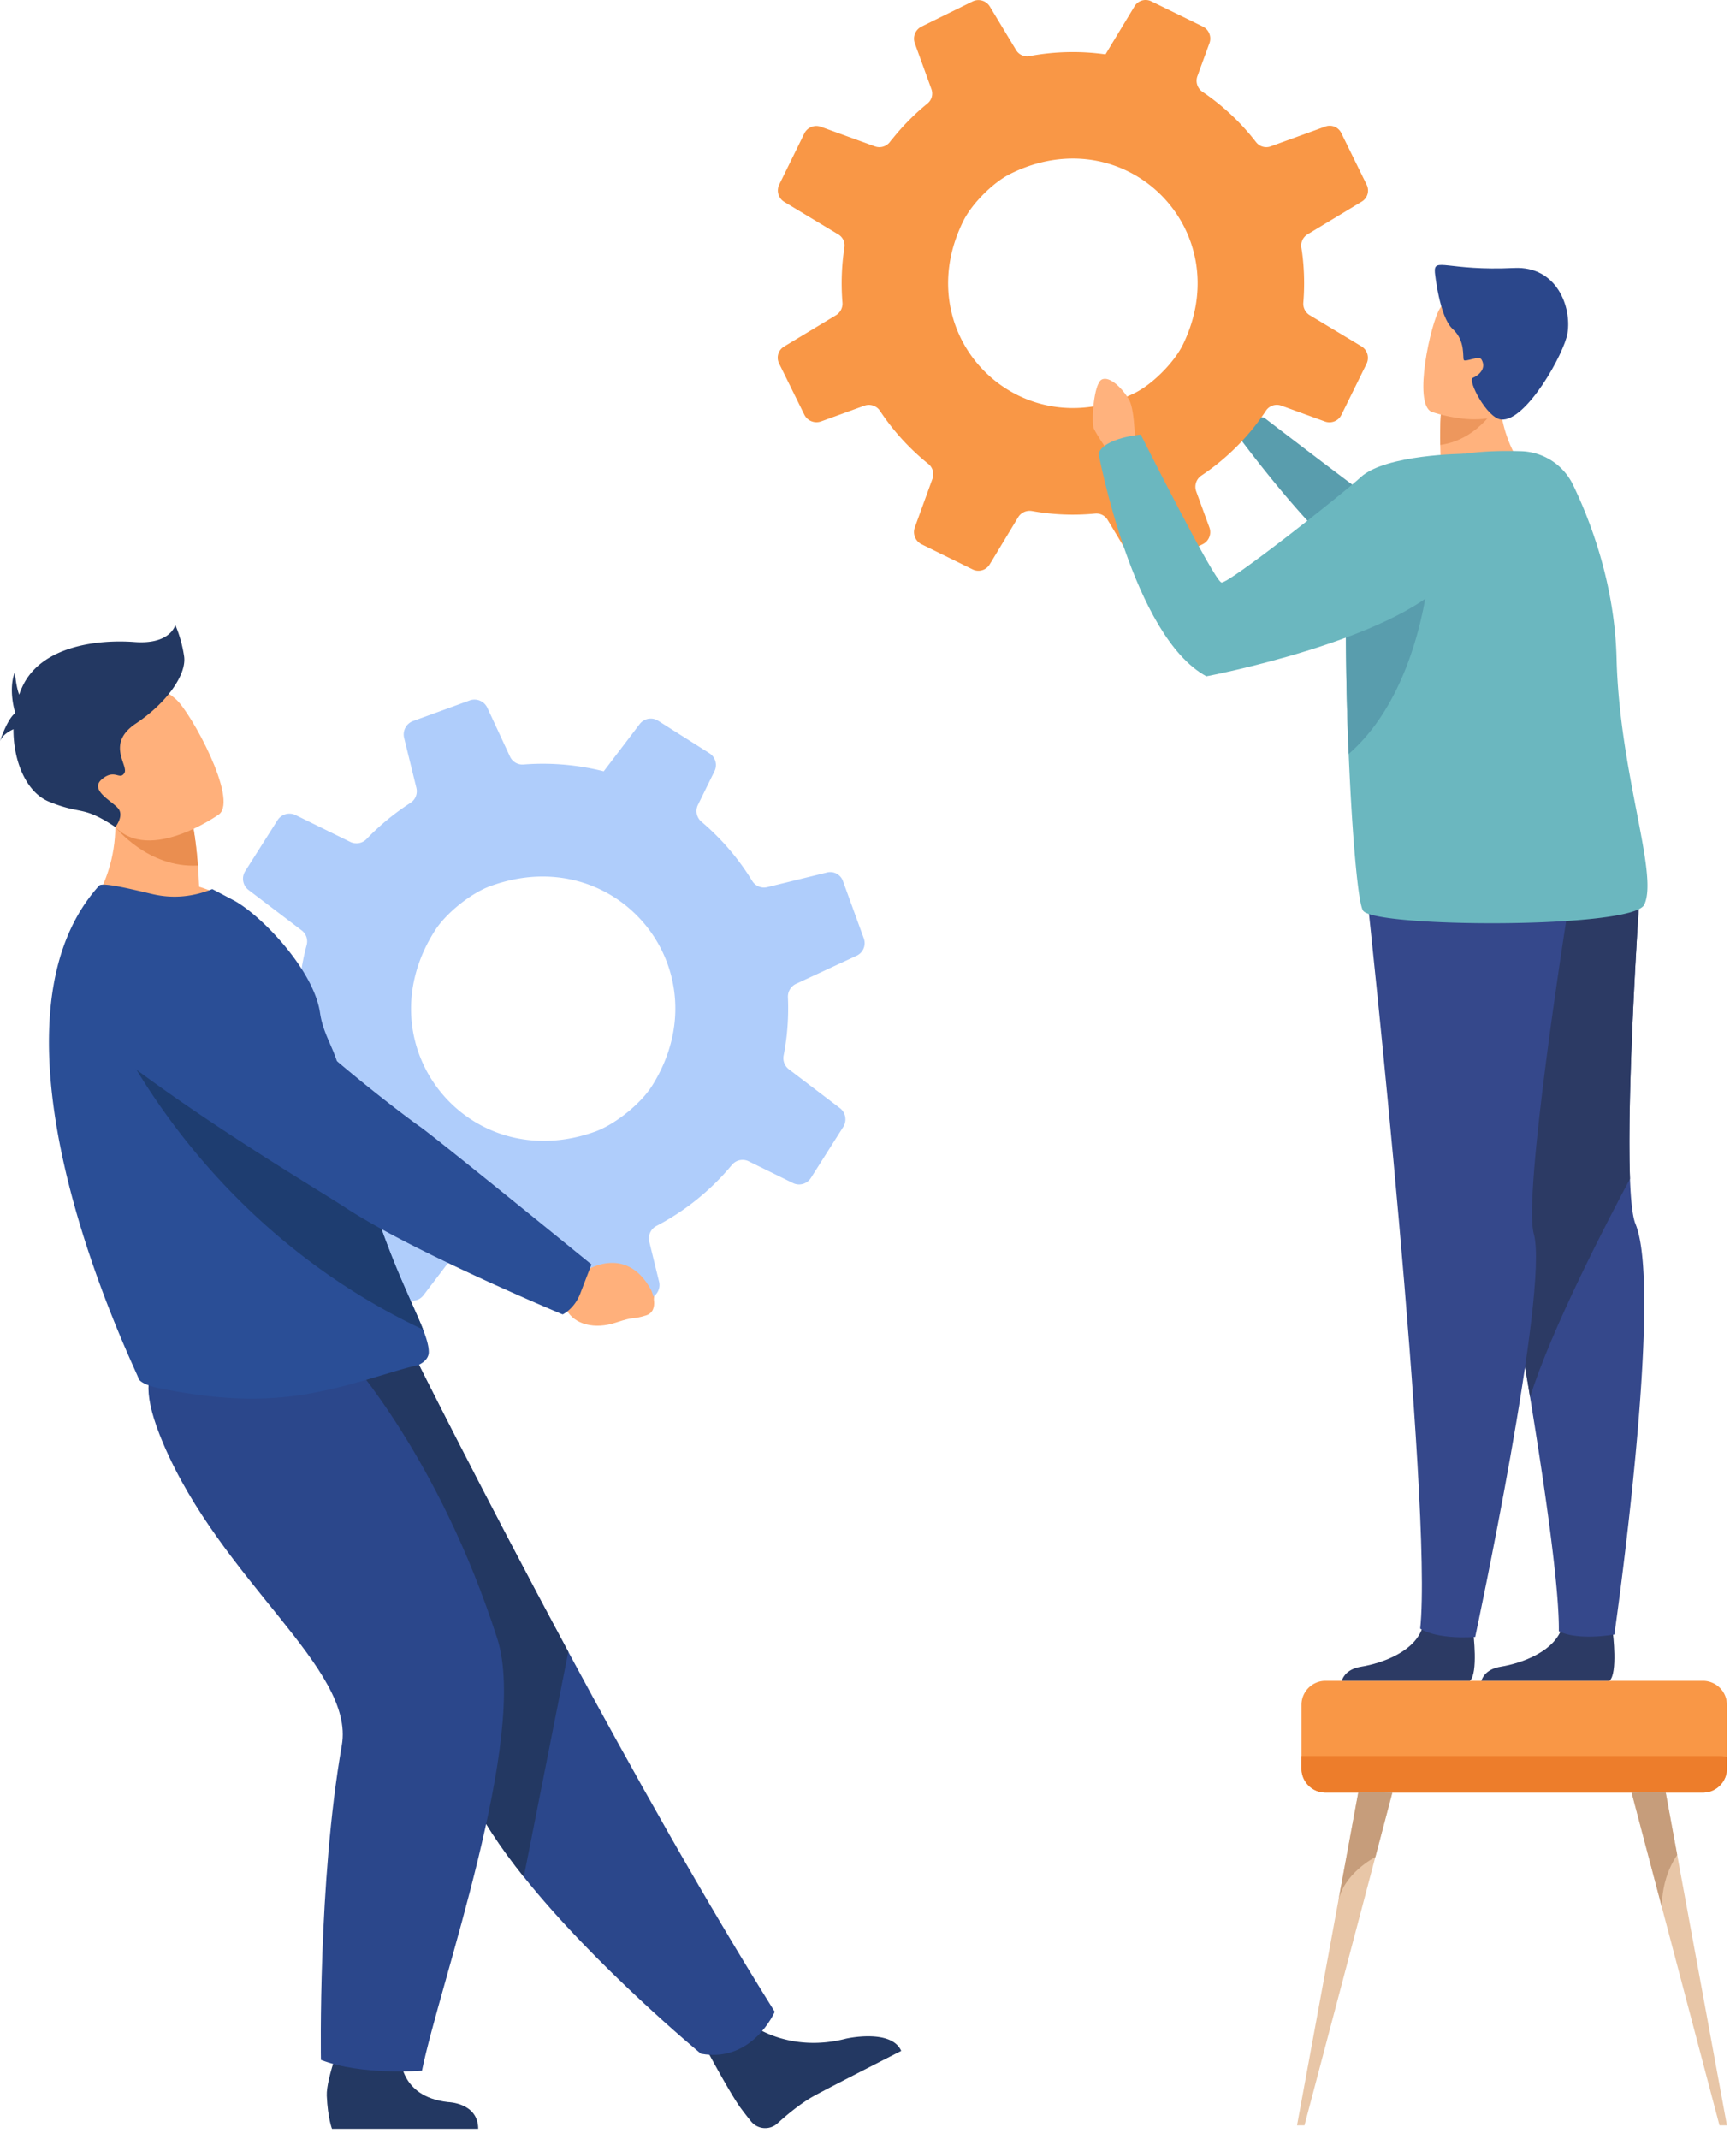
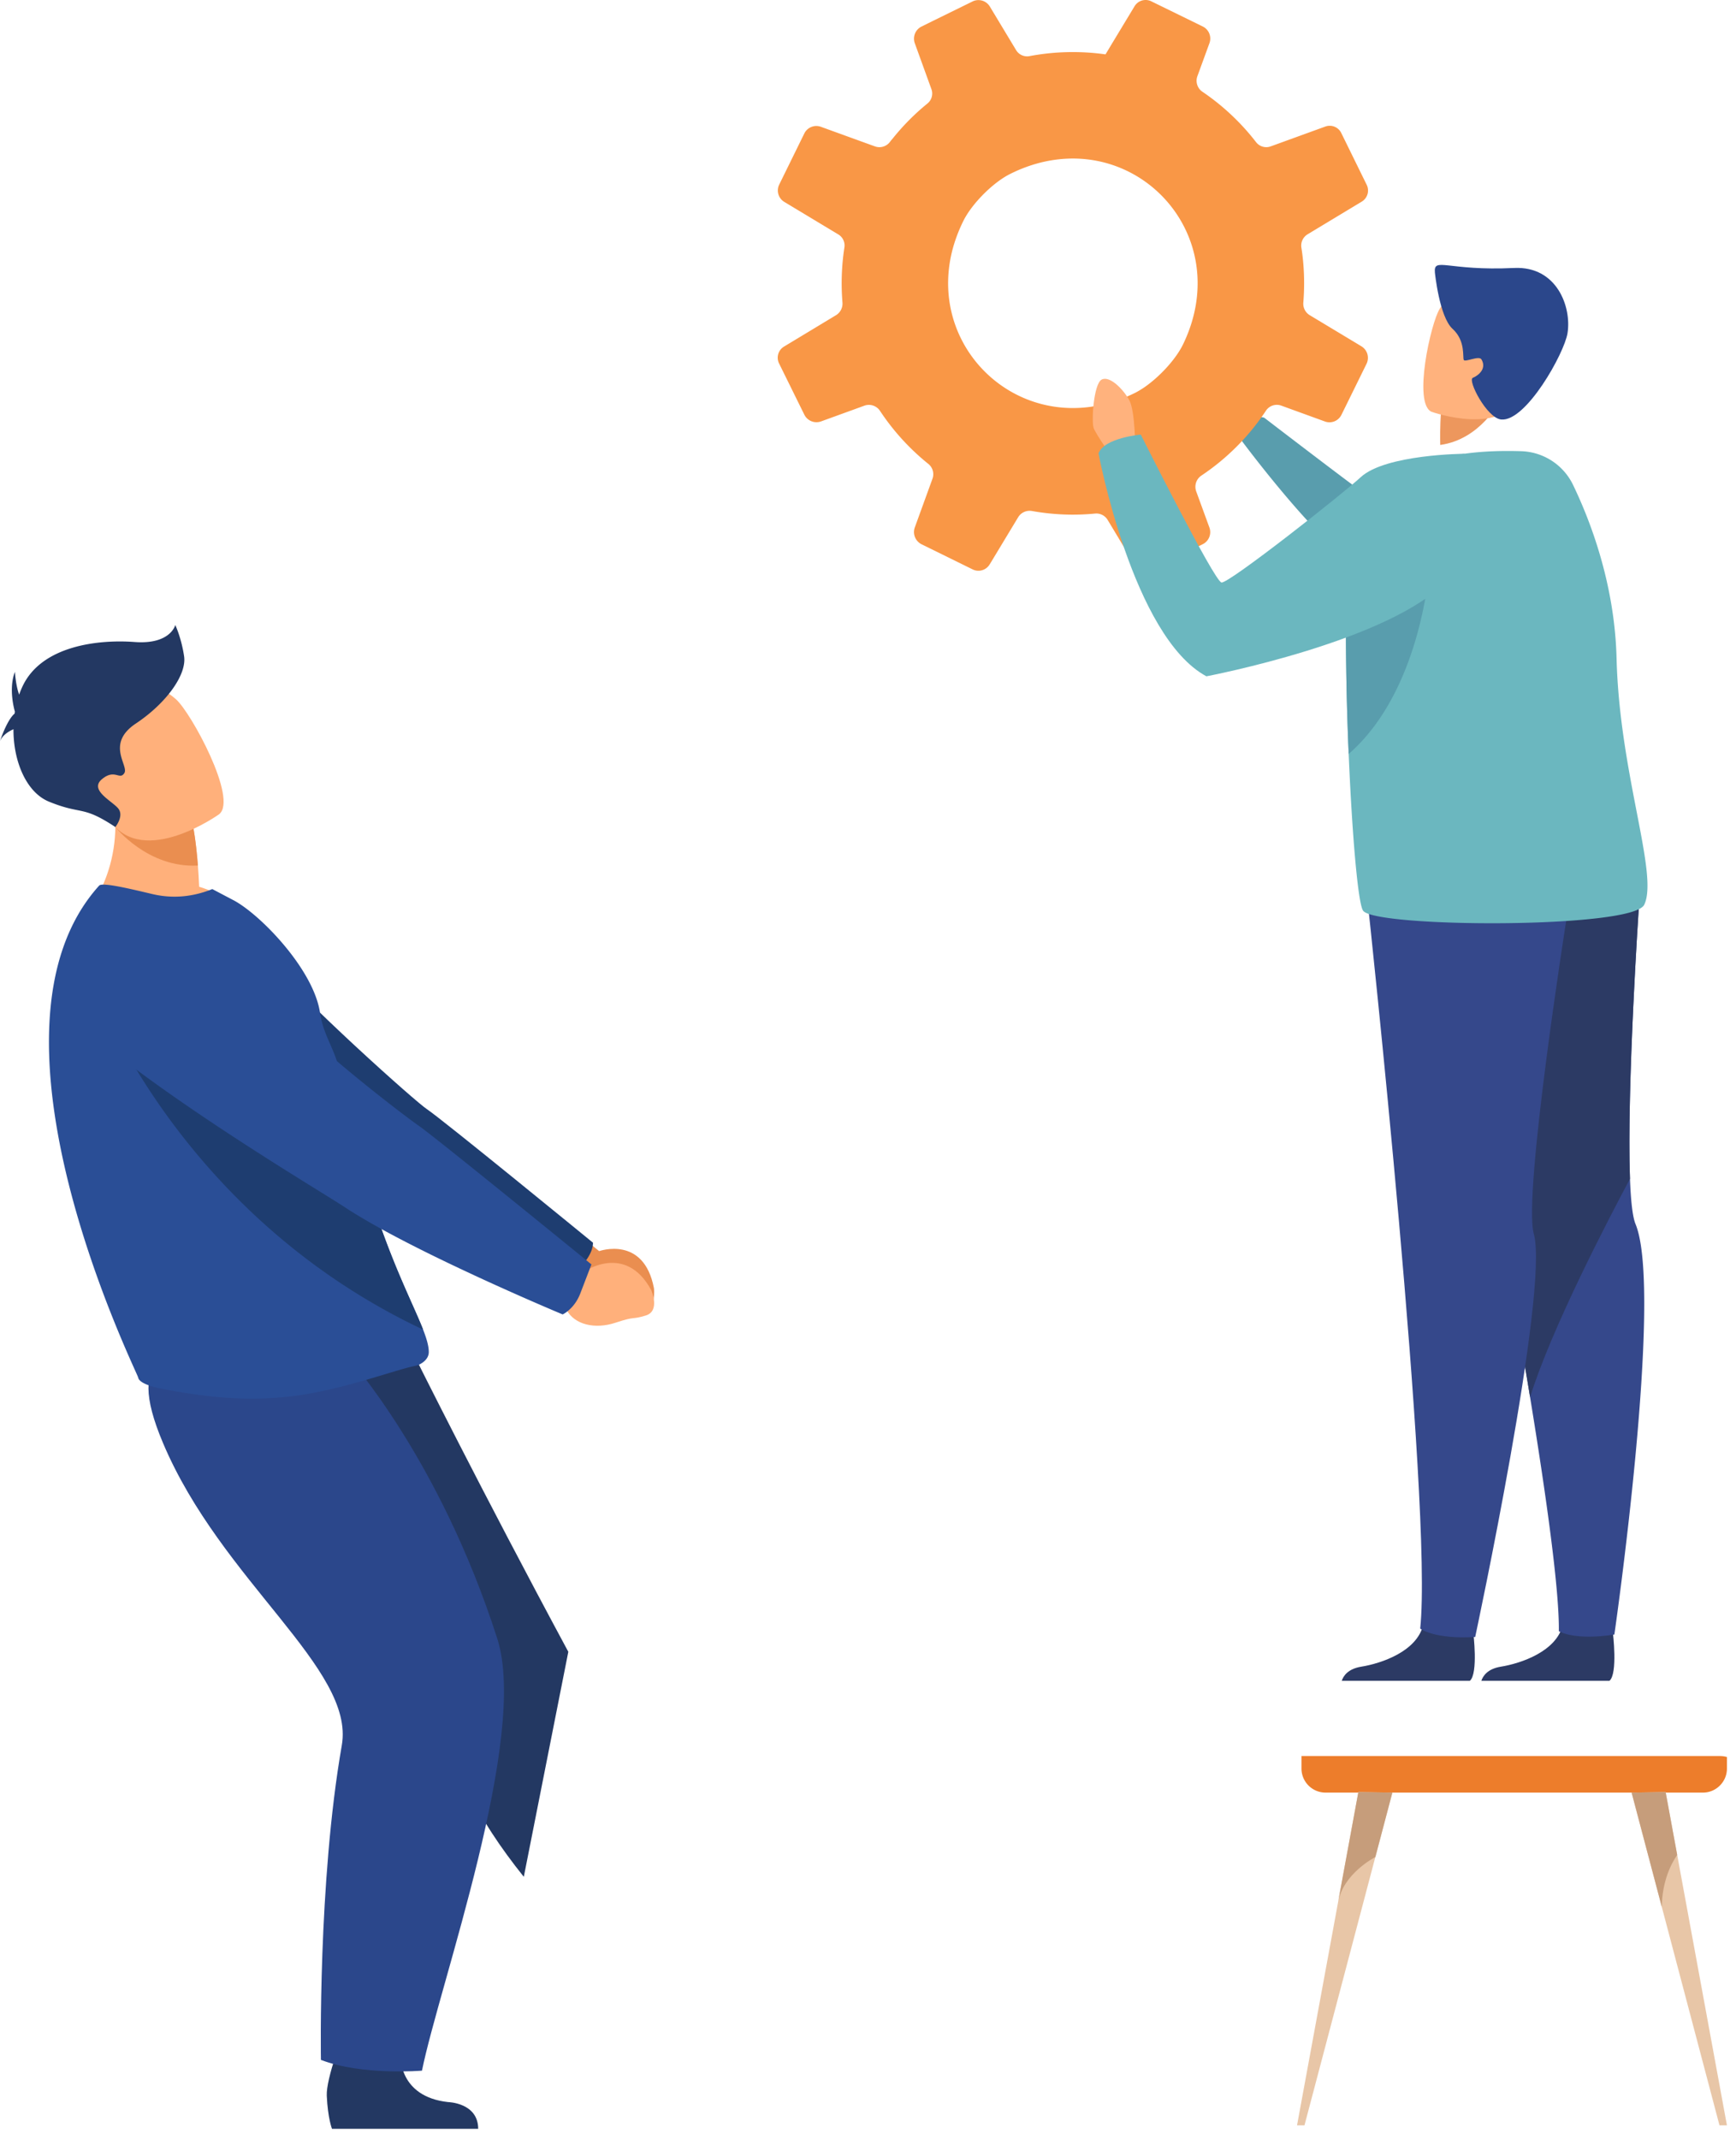
<svg xmlns="http://www.w3.org/2000/svg" width="125" height="154" viewBox="0 0 125 154" fill="none">
  <path d="M41.966 89.121l1.177.955s3.218-1.153 3.944 2.671c0 0 .194 1.63-.838 1.633-1.032.003-.607-.179-2.069-.136-1.462.043-2.674-.727-2.888-1.914l-.7-1.006 1.374-2.203z" fill="#EA8E50" />
  <path d="M41.833 91.173c.939-.98.863-1.704.863-1.704s-10.87-8.899-11.972-9.624c-.751-.494-8.756-7.59-12.498-11.917-1.856-2.146-4.155-1.313-6.786-.559l-2.166.622c-2.615.75-3.296 4.408-1.15 6.186 6.045 5.006 16.1 10.638 17.982 11.82 4.67 2.938 13.813 6.429 13.813 6.429s1.107-.413 1.914-1.253z" fill="#1E3D70" />
-   <path d="M54.237 145.844s2.638 1.976 6.68.932c0 0 3.259-.743 3.974.882 0 0-4.999 2.54-6.264 3.233-.953.523-1.947 1.349-2.65 1.988a1.311 1.311 0 0 1-1.898-.146c-.22-.271-.471-.592-.747-.966-.77-1.045-2.566-4.418-2.566-4.418l3.471-1.505z" fill="#233862" />
-   <path d="M55.785 144.84s-1.607 3.703-5.314 3.022c0 0-7.566-6.248-12.757-12.738-1.686-2.108-3.12-4.241-3.964-6.194-3.441-7.968-12.73-19.852-18.636-25.874l14.776-5.345s4.733 9.52 11.03 21.213c4.54 8.427 9.888 17.98 14.865 25.916z" fill="#2B478B" />
-   <path d="M56.647 74.522c.099-.917.126-1.825.086-2.718a1.02 1.02 0 0 1 .586-.971l4.363-2.025a.997.997 0 0 0 .517-1.243l-1.506-4.141a.969.969 0 0 0-1.142-.61l-4.304 1.056a.998.998 0 0 1-1.088-.45 17.731 17.731 0 0 0-3.655-4.263 1.004 1.004 0 0 1-.248-1.21l1.19-2.422c.226-.461.069-1.02-.366-1.295l-3.69-2.339a.999.999 0 0 0-1.33.24l-2.59 3.402a17.736 17.736 0 0 0-2.456-.441 17.69 17.69 0 0 0-3.317-.05.986.986 0 0 1-.973-.565l-1.634-3.519a1.02 1.02 0 0 0-1.274-.529l-4.068 1.48c-.496.18-.776.704-.65 1.217l.883 3.597a1 1 0 0 1-.425 1.08 17.686 17.686 0 0 0-3.163 2.604c-.305.317-.783.4-1.178.205l-3.93-1.93a1.013 1.013 0 0 0-1.3.367l-2.33 3.675a1.016 1.016 0 0 0 .243 1.352l3.825 2.91a.997.997 0 0 1 .357 1.053 17.808 17.808 0 0 0-.6 4.144 1.04 1.04 0 0 1-.601.918l-4.192 1.946a.992.992 0 0 0-.514 1.237l1.489 4.09c.18.497.706.778 1.219.652l3.41-.837c.452-.111.925.1 1.138.514a17.74 17.74 0 0 0 3.23 4.415c.31.31.392.78.199 1.174l-1.74 3.542a1.037 1.037 0 0 0 .376 1.333l3.666 2.324c.44.278 1.019.174 1.333-.24l2.54-3.337c.26-.34.702-.482 1.112-.362a17.726 17.726 0 0 0 4.751.71c.388.005.739.231.902.583l1.657 3.57c.226.485.785.718 1.288.535l4.074-1.481c.487-.178.762-.693.639-1.195l-.704-2.87c-.111-.451.1-.923.512-1.138A17.724 17.724 0 0 0 52.7 83.87a1 1 0 0 1 1.212-.258l3.18 1.562c.462.227 1.02.07 1.296-.366l2.328-3.672a1.022 1.022 0 0 0-.244-1.36l-3.67-2.792a1.007 1.007 0 0 1-.378-.994c.095-.485.17-.973.224-1.469zM42.84 81.475c-9.166 3.277-16.782-6.25-11.515-14.49.79-1.236 2.572-2.669 3.95-3.176 9.178-3.38 16.852 6.102 11.686 14.35-.816 1.305-2.67 2.797-4.121 3.316z" fill="#AFCDFB" />
  <path d="M40.921 118.924l-3.205 16.2c-1.686-2.108-3.121-4.241-3.964-6.194-3.442-7.968-12.73-19.852-18.636-25.874l14.776-5.345s4.732 9.52 11.03 21.213zM28.843 147.992s-.161 2.956 3.421 3.35c0 0 2.163.044 2.168 1.925H23.905s-.303-.759-.376-2.384c-.057-1.247 1.21-4.509 1.21-4.509l4.104 1.618z" fill="#233862" />
  <path d="M25.045 97.71s6.582 7.234 10.761 20.264c2.274 7.089-4.167 24.914-5.422 31.106 0 0-4.321.366-7.276-.776 0 0-.224-12.791 1.504-22.65.967-5.517-8.667-11.8-12.877-21.769-2.864-6.782.62-6.668 4.902-6.83l8.408.656z" fill="#2B478B" />
  <path d="M17.446 65.444c-3.663 2.069-11.16.16-11.16.16s3.045-3.48 1.661-9.086l2.875 1.46 3.09 1.569s.2.99.338 2.768c.035.458.067.969.089 1.529 1.88.57 3.107 1.6 3.107 1.6z" fill="#FFB07B" />
  <path d="M30.875 97.338c0 .643-.741.952-.898.983-1.478.27-5.602 1.874-9.317 2.242-3.128.328-6.034.018-9.224-.623-.423-.086-1.415-.353-1.485-.758C9.86 98.74-2.36 74.27 7.14 63.76c.223-.246 2.098.198 3.813.605 1.583.376 3.037.167 4.334-.355l1.608.847c1.975 1.1 5.712 5.01 6.15 8.077.222 1.56 1.114 2.716 1.373 4.088a88.296 88.296 0 0 0 .895 4.194 71.642 71.642 0 0 0 1.728 6.044 64.299 64.299 0 0 0 1.76 4.63c.702 1.653 1.294 2.89 1.663 3.835.26.667.41 1.19.41 1.614z" fill="#2A4E96" />
  <path d="M30.464 95.726C13.213 87.599 7.238 71.993 7.238 71.993s14.016 5.17 17.473 6.516c.195.948.396 1.85.602 2.707a71.642 71.642 0 0 0 1.728 6.044 64.335 64.335 0 0 0 1.76 4.63c.701 1.654 1.293 2.89 1.663 3.836z" fill="#1E3D70" />
  <path d="M40.557 91.017l1.49.547s2.986-2.111 4.845 1.322c0 0 .672 1.5-.392 1.825-1.064.326-.678.02-2.173.517-1.496.498-2.97.139-3.535-.93l-1.013-.743.778-2.538z" fill="#FFB07B" />
  <path d="M41.784 93.124l.802-2.09s-11.264-9.18-12.412-9.967c-.782-.536-8.568-6.357-12.364-10.892a7.946 7.946 0 0 0-7.724-2.676l-2.365.495c-2.855.599-3.783 4.213-1.568 6.111 6.238 5.348 16.759 11.55 18.72 12.839 4.87 3.203 15.642 7.69 15.642 7.69s.836-.38 1.269-1.51z" fill="#2A4E96" />
  <path d="M14.25 62.315c-3.601.202-5.943-2.771-5.943-2.771s1.628-.902 2.516-1.567l3.089 1.569s.2.991.338 2.769z" fill="#EA8E50" />
-   <path d="M15.784 58.618s-5.457 3.916-7.843.481c-2.387-3.436-4.698-5.243-1.315-7.889 3.383-2.645 4.978-1.81 6.054-.856 1.075.952 4.462 7.157 3.104 8.264z" fill="#FFB07B" />
+   <path d="M15.784 58.618s-5.457 3.916-7.843.481c-2.387-3.436-4.698-5.243-1.315-7.889 3.383-2.645 4.978-1.81 6.054-.856 1.075.952 4.462 7.157 3.104 8.264" fill="#FFB07B" />
  <path d="M13.256 47.25c-.195-1.32-.635-2.25-.635-2.25s-.342 1.419-2.935 1.222c-2.592-.195-6.702.255-8.072 3.21a6.363 6.363 0 0 0-.234.579c-.247-.655-.307-1.637-.307-1.637-.493 1.271 0 2.862 0 2.862-.008.046-.014.093-.02.139C.48 51.859 0 53.362 0 53.362c.173-.419.594-.693.97-.861-.013 2.298.92 4.546 2.556 5.215 2.392.978 2.373.231 4.78 1.828 0 0 .646-.802.205-1.339-.44-.538-2.103-1.32-1.174-2.104.93-.782 1.272.099 1.615-.44.343-.538-1.37-2.103.83-3.57 2.202-1.467 3.67-3.52 3.474-4.841z" fill="#233862" />
-   <path d="M124.347 122.737v4.597c0 .949-.777 1.726-1.725 1.726H95.439a1.73 1.73 0 0 1-1.726-1.726v-4.597a1.73 1.73 0 0 1 1.726-1.725h27.183a1.73 1.73 0 0 1 1.725 1.725z" fill="#F99746" />
  <path d="M124.347 126.498v.836c0 .949-.777 1.726-1.725 1.726H95.439a1.73 1.73 0 0 1-1.726-1.726v-.906h30.14c.171 0 .337.025.494.07z" fill="#ED7D2B" />
  <path d="M100.256 129.061l-1.225 4.641-.001.001-5.102 19.315h-.536l2.948-16.025.01-.049 1.458-7.925 2.448.042z" fill="#E8C6A7" />
  <path d="M100.256 129.061l-1.225 4.641-.001.001c-.07.034-2.302 1.188-2.68 3.241l1.459-7.925 2.447.042z" fill="#C69D7B" />
  <path d="M124.347 153.018h-.536l-4.156-15.734v-.003l-.945-3.578-.001-.001-1.226-4.641 2.448-.042.835 4.531.624 3.394.009.049 2.948 16.025zM116.062 135.138c-.004.001-.006 0-.009-.005-.011-.021-.009-.017.009.005z" fill="#E8C6A7" />
  <path d="M120.765 133.55c-.452.657-1.075 1.892-1.11 3.731l-.945-3.578-.001-.001-1.225-4.641 2.448-.042.833 4.531z" fill="#C69D7B" />
  <path d="M89.984 30.496c.631-.658 1.06-.412 1.06-.412s7.46 5.728 8.172 6.145c.712.416 10.415.697 10.415.697s3.886-.044 4.829 1.951c.819 1.734.241 3.226-.605 4.323a4.015 4.015 0 0 1-4.306 1.387c-3.557-1.037-10.63-3.157-11.955-3.965-2.945-1.803-8.266-8.997-8.266-8.997s.16-.612.656-1.13z" fill="#599DAD" />
  <path d="M98.025 24.93L94.3 22.688a.962.962 0 0 1-.455-.896c.038-.46.057-.925.057-1.396 0-.872-.062-1.726-.195-2.557a.95.95 0 0 1 .451-.973l3.892-2.348a.933.933 0 0 0 .355-1.219l-1.831-3.73a.925.925 0 0 0-1.139-.46l-3.933 1.428a.926.926 0 0 1-1.067-.313A16.793 16.793 0 0 0 86.572 6.6c-.356-.242-.503-.708-.356-1.11l.873-2.391a.967.967 0 0 0-.474-1.186L82.909.1a.928.928 0 0 0-1.22.357l-1.68 2.78-.407.678a16.832 16.832 0 0 0-5.466.124.925.925 0 0 1-.973-.432L71.273.471a.96.96 0 0 0-1.247-.365l-2.852 1.4-.816.404a.973.973 0 0 0-.488 1.205l1.191 3.288a.925.925 0 0 1-.285 1.053 16.692 16.692 0 0 0-2.51 2.534c-.072.075-.128.151-.19.232a.949.949 0 0 1-1.09.313l-3.887-1.409a.963.963 0 0 0-1.18.474l-1.813 3.692a.96.96 0 0 0 .365 1.243l3.886 2.34a.927.927 0 0 1 .442.953 16.94 16.94 0 0 0-.138 3.952.977.977 0 0 1-.47.916l-3.74 2.258a.933.933 0 0 0-.356 1.21l1.818 3.686a.976.976 0 0 0 1.21.489l3.113-1.13a.957.957 0 0 1 1.124.366 16.782 16.782 0 0 0 3.478 3.82.952.952 0 0 1 .303 1.076l-1.271 3.501c-.171.47.042.992.488 1.215l3.678 1.808a.942.942 0 0 0 1.224-.36l.1-.162 1.95-3.23a.963.963 0 0 1 1-.451h.005a16.663 16.663 0 0 0 4.531.184.945.945 0 0 1 .906.451l1.917 3.184a.977.977 0 0 0 1.267.375l3.672-1.808a.97.97 0 0 0 .479-1.187l-.958-2.623a.97.97 0 0 1 .365-1.12 16.69 16.69 0 0 0 4.66-4.679.938.938 0 0 1 1.105-.365l3.145 1.143a.958.958 0 0 0 1.182-.474l.043-.086 1.769-3.596c.22-.46.059-1-.373-1.26zm-29.404-7.092c.18-.641.427-1.29.749-1.94.616-1.239 2.14-2.772 3.383-3.383.132-.066.266-.128.398-.19 8.133-3.653 15.976 4.332 12.033 12.469-.517 1.063-1.66 2.31-2.776 3.084-.26.175-.517.332-.758.446-1.134.55-2.263.873-3.365.996-6.272.697-11.434-5.068-9.664-11.482z" fill="#F99746" />
  <path d="M81.74 32.372s.01-2.755-.424-3.556c-.435-.801-1.432-1.802-2-1.482-.567.32-.741 3.005-.567 3.485.174.481 1.464 2.284 1.464 2.284l1.527-.731z" fill="#FFB27D" />
  <path d="M115.889 121.012c.614-.526.245-3.469.245-3.469s-3.161-2.53-3.596-.593c-.435 1.937-3.005 2.806-4.466 3.044-.976.158-1.299.684-1.408 1.019h9.225v-.001z" fill="#2C3A64" />
  <path d="M116.242 117.68c-2.927.454-3.998-.243-3.998-.243.037-2.883-.852-9.384-2.071-16.848-1.607-9.842-3.786-21.359-5.164-28.46a1036.74 1036.74 0 0 0-1.319-6.705l2.392-.047 11.933-.236s-.893 13.206-.649 19.727c.059 1.557.183 2.734.399 3.258 2.033 4.942-1.523 29.554-1.523 29.554z" fill="#35488B" />
  <path d="M117.367 84.868c-1.62 3.033-5.682 10.846-7.192 15.72-1.607-9.842-3.787-21.359-5.164-28.46.068-2.683.389-5.028 1.072-6.752l11.933-.236s-.893 13.206-.649 19.728zM105.837 121.012c.615-.526.246-3.469.246-3.469s-3.161-2.53-3.596-.593c-.435 1.937-3.004 2.806-4.466 3.044-.976.158-1.3.684-1.409 1.019h9.225v-.001z" fill="#2C3A64" />
  <path d="M98.502 65.136s4.689 43.371 3.759 52.117c0 0 1.003.784 3.959.605 0 0 5.355-24.985 4.22-29.029-.788-2.81 2.353-22.664 2.353-22.664l-14.29-1.029z" fill="#35488B" />
-   <path d="M110.043 34.122s-5.961 2.976-8.918 1.62c0 0 1.243-1.608 2.634-2.276-.03-.53-.047-1.009-.055-1.433-.027-1.41.045-2.204.045-2.204l2.57-1.87 1.744-1.269c-.099.785-.115 1.51-.071 2.176.23 3.431 2.051 5.256 2.051 5.256z" fill="#FFB27D" />
  <path d="M107.991 28.867s-1.39 2.772-4.287 3.167c-.027-1.41.045-2.204.045-2.204l2.57-1.87c1.123.422 1.672.907 1.672.907z" fill="#ED975D" />
  <path d="M103.083 29.65s5.336 1.9 6.467-1.44c1.133-3.341 2.584-5.346-.775-6.7-3.36-1.355-4.457-.305-5.106.718-.648 1.023-1.945 6.841-.586 7.422z" fill="#FFB27D" />
  <path d="M118.393 65.136c-.836 1.74-19.326 1.663-20.24.436-.372-.499-.797-5.489-1.042-11.292a216.518 216.518 0 0 1-.199-9.765c.028-5.037.31-9.069 1.02-9.376 3.963-1.72 6.413-2.813 11.589-2.655a4.292 4.292 0 0 1 3.737 2.408c1.243 2.574 3.009 7.133 3.143 12.52.21 8.3 3.044 15.532 1.992 17.724z" fill="#6BB7BF" />
  <path d="M102.895 41.097s-.602 8.68-5.784 13.184a216.518 216.518 0 0 1-.199-9.765c1.55-2.07 3.592-3.561 5.983-3.419z" fill="#599DAD" />
  <path d="M105.444 32.669s-5.686.035-7.472 1.692c-1.278 1.188-9.496 7.665-10.018 7.577-.523-.088-5.813-10.649-5.813-10.649s-2.608.222-3.043 1.35c0 0 2.46 13.187 7.768 16.053 0 0 13.419-2.545 17.4-6.983 2.05-2.284 1.178-9.04 1.178-9.04z" fill="#6BB7BF" />
  <path d="M103.319 19.62s.316 3.188 1.273 4.057c.957.87.704 2.068.809 2.242.104.174 1.095-.338 1.269-.045.401.674-.225 1.166-.622 1.329-.395.163 1.011 2.899 2.043 3 1.786.174 4.544-4.763 4.777-6.21.305-1.892-.767-4.844-3.84-4.7-4.827.23-5.806-.817-5.709.328z" fill="#2B478B" />
</svg>